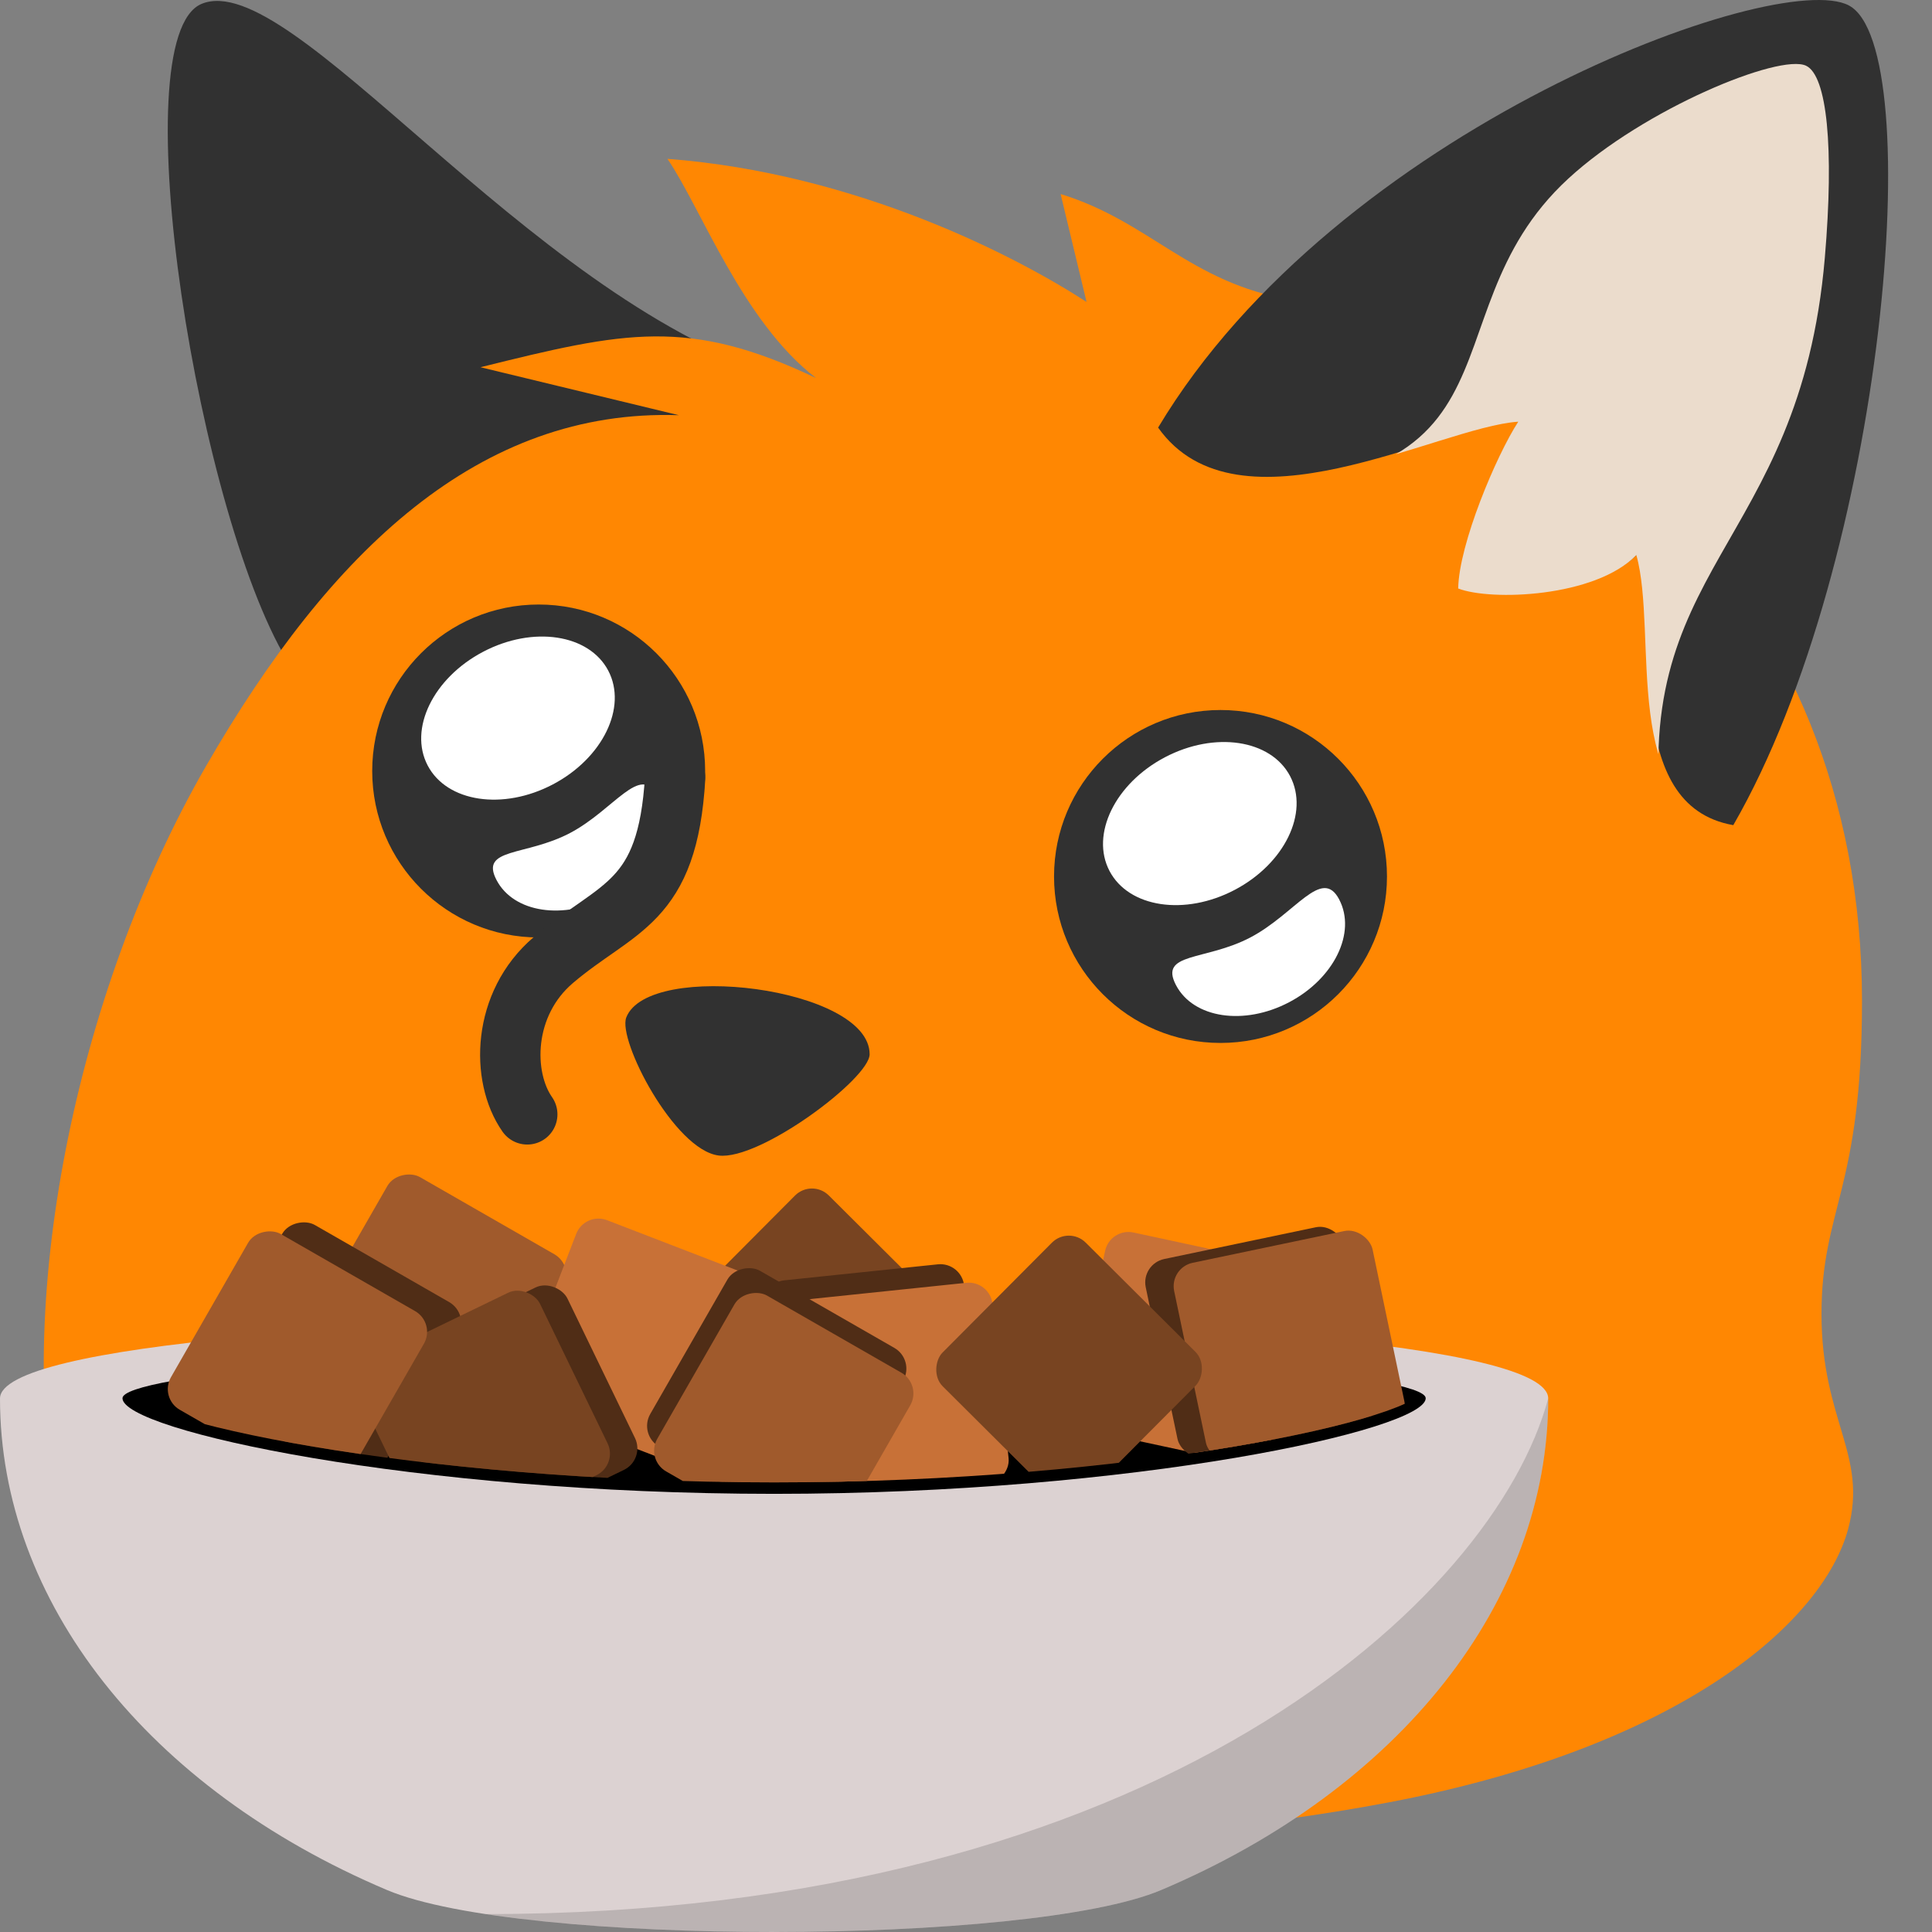
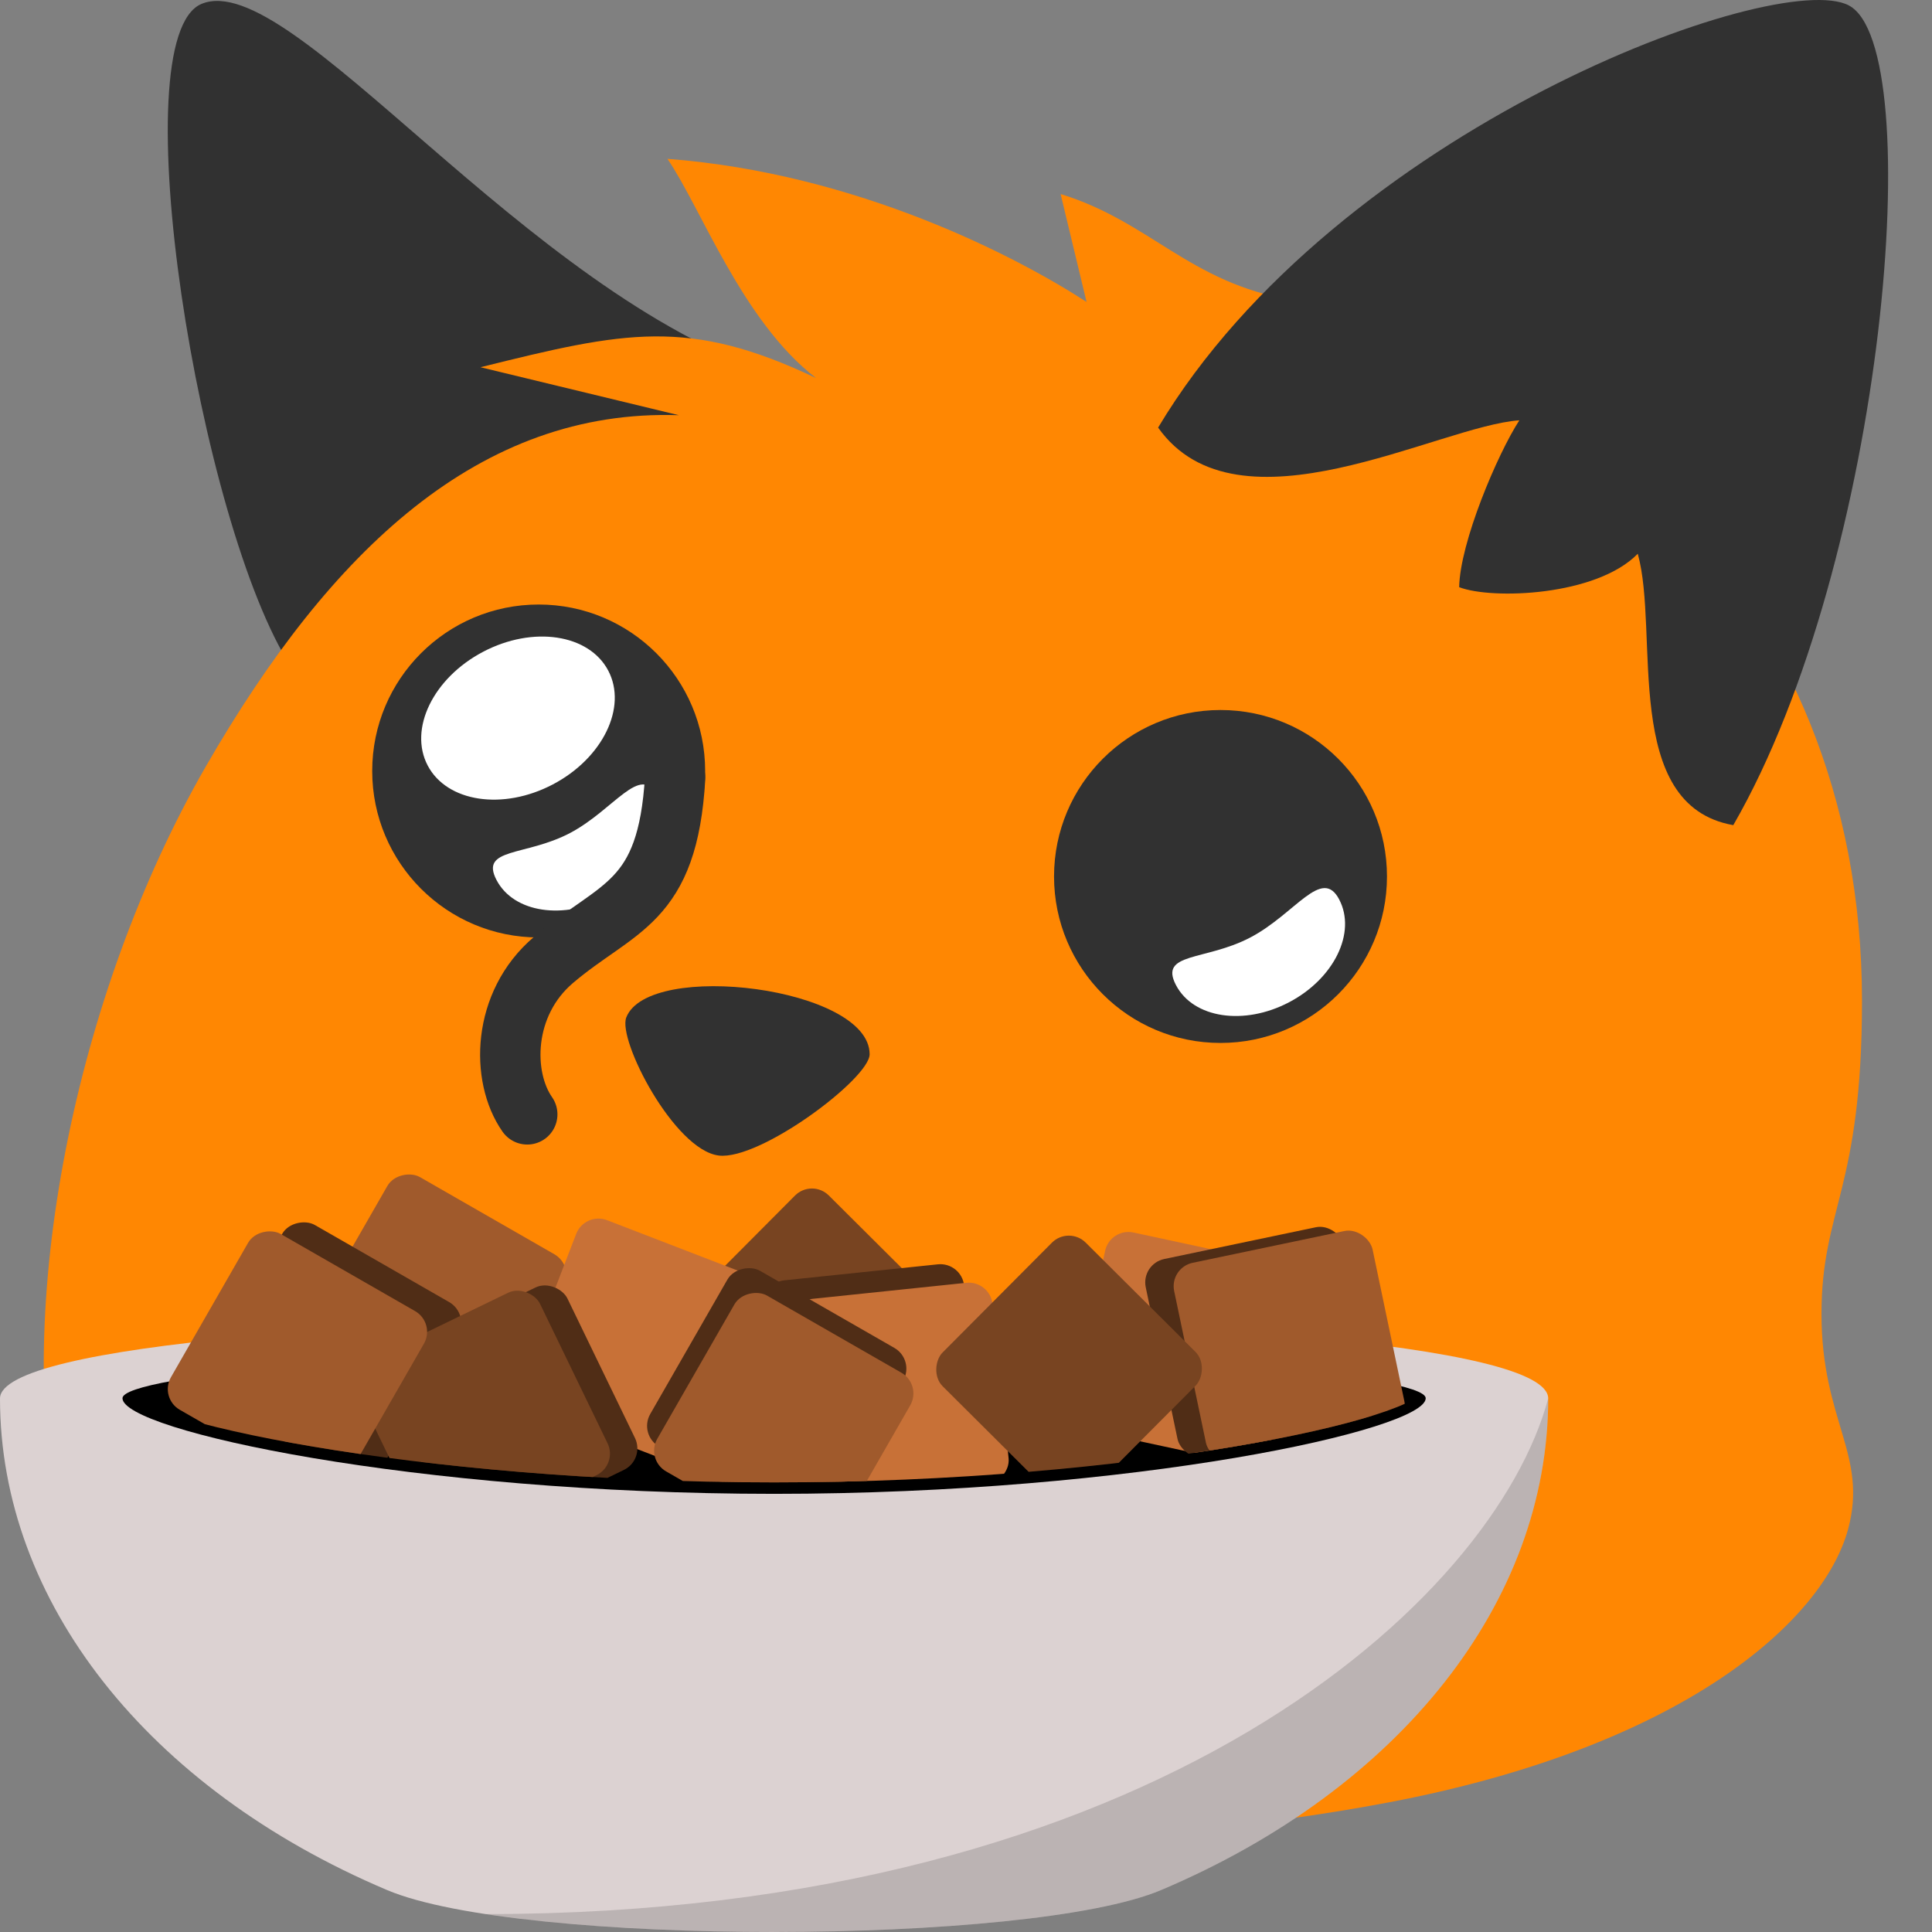
<svg xmlns="http://www.w3.org/2000/svg" xmlns:ns1="http://www.inkscape.org/namespaces/inkscape" xmlns:ns2="http://sodipodi.sourceforge.net/DTD/sodipodi-0.dtd" xmlns:xlink="http://www.w3.org/1999/xlink" width="128" height="128" viewBox="0 0 128 128" version="1.1" id="svg8" ns1:version="0.92.4 5da689c313, 2019-01-14" ns2:docname="blobfoxnomcroutons.svg" ns1:export-filename="/home/kevin/Encfs/Media-Enc/Projekte/Grafiken/2019.07.30 - blobfox/blobfoxcookie.png" ns1:export-xdpi="96" ns1:export-ydpi="96">
  <rect x="0" y="0" width="128" height="128" fill="#808080" stroke="none" />
  <defs id="defs2">
    <linearGradient ns1:collect="always" id="linearGradient879">
      <stop style="stop-color:#ff7505;stop-opacity:1" offset="0" id="stop875" />
      <stop style="stop-color:#ff8702;stop-opacity:1" offset="1" id="stop877" />
    </linearGradient>
    <mask maskUnits="userSpaceOnUse" id="mask914">
      <path ns2:nodetypes="sssssssss" ns1:connector-curvature="0" id="path916" d="m 154.912,68.61 c 0,13.309 -2.851,14.612 -2.851,22.037 0,7.522 3.279,9.892 1.879,15.119 -1.747,6.519 -11.675,15.32 -32.3,19.246 -19.549,3.722 -44.713,3.715 -57.604,1.179 -12.971,-2.551 -33.636,-9.971 -35.993,-20.68 -3.353,-15.232 0.95,-36.745 10.314,-53.45 13.122,-23.41 38.499,-39.742 76.385,-32.803 18.754,3.435 40.17,20.227 40.17,49.352 z" style="opacity:1;fill:#ffffff;fill-opacity:1;fill-rule:evenodd;stroke:none;stroke-width:2.8;stroke-linecap:round;stroke-linejoin:round;stroke-miterlimit:4;stroke-dasharray:none;stroke-dashoffset:0;stroke-opacity:1;paint-order:markers stroke fill" />
    </mask>
    <clipPath clipPathUnits="userSpaceOnUse" id="clipPath939">
      <path style="opacity:1;fill:#ffffff;fill-opacity:1;fill-rule:evenodd;stroke:none;stroke-width:2.8;stroke-linecap:round;stroke-linejoin:round;stroke-miterlimit:4;stroke-dasharray:none;stroke-dashoffset:0;stroke-opacity:1;paint-order:markers stroke fill" d="m 150.702,0.513 c -3.588,-1.838 -33.067,6.515 -45.386,27.097 5.488,7.742 19.199,1.052 24.752,0.676 -1.518,2.343 -3.958,7.251 -4.009,10.319 2.256,0.871 6.464,0.348 8.501,-1.397 1.408,2.738 0.277,11.991 8.031,13.355 11.962,-15.595 13.616,-47.229 8.111,-50.05 z" id="path941" ns1:connector-curvature="0" ns2:nodetypes="scccccs" />
    </clipPath>
    <clipPath clipPathUnits="userSpaceOnUse" id="clipPath846">
      <path ns2:nodetypes="ssssssscccccccccs" ns1:connector-curvature="0" id="path848" d="m 391.794,425.42 c 1.657,13.018 -0.969,14.646 -0.045,21.909 0.936,7.358 4.439,9.267 3.72,14.554 -0.897,6.594 -9.513,16.438 -29.197,22.846 -18.658,6.074 -43.271,9.2 -56.195,8.325 -13.005,-0.881 -34.141,-5.565 -37.78,-15.746 -5.176,-14.481 -3.547,-36.67 3.434,-53.563 3.058,-7.4 11.253,-21.298 21.357,-27.692 l 8.117,-0.596 -12.767,-1.326 c 5.835,-2.879 11.39,-4.673 15.79,-5.331 1.441,0.886 3.341,1.689 5.005,2.251 -3.514,-1.724 -8.618,-10.207 -11.061,-13.143 13.215,-0.669 24.87,3.072 30.03,5.559 l -4.323,-6.209 c 6.881,0.777 11.291,4.589 18.481,4.892 18.77,1.025 41.809,14.783 45.434,43.271 z" style="opacity:1;fill:url(#linearGradient850);fill-opacity:1;fill-rule:evenodd;stroke:none;stroke-width:2.8;stroke-linecap:round;stroke-linejoin:round;stroke-miterlimit:4;stroke-dasharray:none;stroke-dashoffset:0;stroke-opacity:1;paint-order:markers stroke fill" />
    </clipPath>
    <linearGradient ns1:collect="always" xlink:href="#linearGradient879" id="linearGradient850" gradientUnits="userSpaceOnUse" gradientTransform="matrix(0.978,-0.124,0.124,0.978,231.789,378.026)" x1="114.287" y1="112.444" x2="95.348" y2="85.856" />
    <clipPath clipPathUnits="userSpaceOnUse" id="clipPath848">
-       <path ns2:nodetypes="scccccs" ns1:connector-curvature="0" id="path850" d="M 151.144,0.339 C 146.27,-2.231 116.364,8.723 104.218,29.017 c 5.411,7.634 19.064,-0.123 24.539,-0.494 -1.496,2.31 -4.036,8.311 -4.087,11.335 2.224,0.859 9.32,0.611 12.132,-2.27 1.5,5.356 -1.156,17.091 6.49,18.436 10.366,-17.966 13.247,-52.839 7.853,-55.684 z" style="opacity:1;fill:#333333;fill-opacity:1;fill-rule:evenodd;stroke:none;stroke-width:2.8;stroke-linecap:round;stroke-linejoin:round;stroke-miterlimit:4;stroke-dasharray:none;stroke-dashoffset:0;stroke-opacity:1;paint-order:markers stroke fill" />
-     </clipPath>
+       </clipPath>
    <clipPath clipPathUnits="userSpaceOnUse" id="clipPath912">
      <path ns2:nodetypes="cccsc" ns1:connector-curvature="0" id="path914" d="m 65.918,88.486 c 3.703,0.07 6.655,-0.269 9.543,-1.348 2.69,1.02 6.357,2.273 10.787,3.179 -0.823,8.607 -4.527,17.651 -13.321,16.794 -8.359,-0.815 -7.913,-9.46 -7.008,-18.625 z" style="opacity:1;fill:#cf1d32;fill-opacity:1;fill-rule:evenodd;stroke:none;stroke-width:14;stroke-linecap:round;stroke-linejoin:round;stroke-miterlimit:4;stroke-dasharray:none;stroke-dashoffset:0;stroke-opacity:1;paint-order:stroke fill markers" />
    </clipPath>
    <clipPath clipPathUnits="userSpaceOnUse" id="clipPath1215">
      <path style="opacity:1;fill:#000000;fill-opacity:1;stroke:none;stroke-width:3;stroke-linecap:round;stroke-linejoin:miter;stroke-miterlimit:4;stroke-dasharray:none;stroke-opacity:1;paint-order:markers stroke fill" d="m 121.369,92.746 c 1.2e-4,2.095 -19.328,6.335 -43.171,6.335 -23.843,0 -43.171,-4.199 -43.171,-6.335 l -3.146,-20.317 96.284,-0.214 z" id="path1217" ns1:connector-curvature="0" ns2:nodetypes="cscccc" />
    </clipPath>
  </defs>
  <ns2:namedview id="base" pagecolor="#ffffff" bordercolor="#666666" borderopacity="1.0" ns1:pageopacity="0.0" ns1:pageshadow="2" ns1:zoom="5.6" ns1:cx="-10.239074" ns1:cy="12.500493" ns1:document-units="px" ns1:current-layer="layer2" showgrid="false" units="px" fit-margin-top="0" fit-margin-left="0" fit-margin-right="0" fit-margin-bottom="0" ns1:window-width="3840" ns1:window-height="1982" ns1:window-x="2880" ns1:window-y="0" ns1:window-maximized="1" showguides="false" />
  <g ns1:groupmode="layer" id="layer3" ns1:label="Ear  back">
    <path style="opacity:1;fill:#313131;fill-opacity:1;fill-rule:evenodd;stroke:none;stroke-width:2.8;stroke-linecap:round;stroke-linejoin:round;stroke-miterlimit:4;stroke-dasharray:none;stroke-dashoffset:0;stroke-opacity:1;paint-order:markers stroke fill" d="M 13.364,0.253 C 19.31,-2.181 34.664,19.384 51.374,24.82 L 19.307,44.217 C 13.193,34.794 7.976,2.459 13.364,0.253 Z" id="rect870" ns1:connector-curvature="0" ns2:nodetypes="sccs" />
  </g>
  <g ns1:groupmode="layer" id="layer4" ns1:label="Body">
    <path style="opacity:1;fill:#ff8702;fill-opacity:1;fill-rule:evenodd;stroke:none;stroke-width:2.8;stroke-linecap:round;stroke-linejoin:round;stroke-miterlimit:4;stroke-dasharray:none;stroke-dashoffset:0;stroke-opacity:1;paint-order:markers stroke fill" d="m 123.362,66.319 c 0,12.527 -2.683,13.753 -2.683,20.741 0,7.08 3.086,9.311 1.768,14.23 -1.644,6.136 -10.989,14.419 -30.402,18.115 -18.4,3.503 -42.085,3.497 -54.218,1.11 C 25.618,118.114 6.168,111.131 3.949,101.051 0.794,86.714 4.941,65.858 13.657,50.743 21.902,36.445 31.791,27.064 44.977,27.508 L 31.833,24.33 c 9.553,-2.374 13.777,-3.309 22.236,0.719 -4.892,-3.757 -7.618,-11.27 -9.849,-14.525 12.594,0.959 23.181,6.503 27.767,9.481 l -1.718,-7.148 c 5.91,1.806 8.512,5.857 15.284,7.011 17.651,3.233 37.809,19.038 37.809,46.452 z" id="path837" ns1:connector-curvature="0" ns2:nodetypes="ssssssscccccccs" />
  </g>
  <g ns1:groupmode="layer" id="layer5" ns1:label="Ear front">
    <path ns2:nodetypes="scccccs" ns1:connector-curvature="0" id="path873" d="M 122.495,0.361 C 117.74,-2.146 88.574,8.537 76.728,28.329 c 5.277,7.445 18.593,-0.12 23.932,-0.482 -1.459,2.253 -3.936,8.105 -3.986,11.055 2.169,0.837 9.089,0.596 11.832,-2.214 1.463,5.224 -1.127,16.668 6.329,17.98 10.11,-17.522 12.92,-51.531 7.658,-54.306 z" style="opacity:1;fill:#313131;fill-opacity:1;fill-rule:evenodd;stroke:none;stroke-width:2.8;stroke-linecap:round;stroke-linejoin:round;stroke-miterlimit:4;stroke-dasharray:none;stroke-dashoffset:0;stroke-opacity:1;paint-order:markers stroke fill" />
    <path style="opacity:1;fill:#ebdccc;fill-opacity:1;fill-rule:evenodd;stroke:none;stroke-width:2.874;stroke-linecap:round;stroke-linejoin:round;stroke-miterlimit:4;stroke-dasharray:none;stroke-dashoffset:0;stroke-opacity:1;paint-order:markers stroke fill" d="m 148.359,4.336 c -1.788,-0.848 -11.006,2.906 -16.193,7.672 -10.533,9.677 -1.071,22.665 -28.294,20.811 6.009,14.754 19.118,20.291 34.812,24.003 -2.67,-18.584 9.243,-19.505 10.95,-39.434 0.643,-7.513 0.149,-12.376 -1.275,-13.052 z" id="path958" ns1:connector-curvature="0" ns2:nodetypes="ssccss" clip-path="url(#clipPath848)" transform="matrix(0.973,0,0,0.975,-24.695,0.128)" />
  </g>
  <g ns1:label="Face" ns1:groupmode="layer" id="layer1" transform="translate(-26.912,0.031)">
    <circle style="opacity:1;fill:#313131;fill-opacity:1;fill-rule:evenodd;stroke:none;stroke-width:14;stroke-linecap:round;stroke-linejoin:round;stroke-miterlimit:4;stroke-dasharray:none;stroke-dashoffset:0;stroke-opacity:1;paint-order:stroke fill markers" id="path853" cx="107.774" cy="58.038" r="11.029" />
-     <ellipse id="circle855" style="opacity:1;fill:#ffffff;fill-opacity:1;fill-rule:evenodd;stroke:none;stroke-width:14;stroke-linecap:round;stroke-linejoin:round;stroke-miterlimit:4;stroke-dasharray:none;stroke-dashoffset:0;stroke-opacity:1;paint-order:stroke fill markers" cy="97.763" cx="68.832" rx="6.757" ry="4.964" transform="rotate(-27.716)" />
    <path style="opacity:1;fill:#ffffff;fill-opacity:1;fill-rule:evenodd;stroke:none;stroke-width:14;stroke-linecap:round;stroke-linejoin:round;stroke-miterlimit:4;stroke-dasharray:none;stroke-dashoffset:0;stroke-opacity:1;paint-order:stroke fill markers" d="m 115.636,59.561 c 1.152,2.193 -0.334,5.242 -3.319,6.81 -2.985,1.568 -6.339,1.062 -7.491,-1.131 -1.152,-2.193 1.941,-1.593 4.926,-3.162 2.985,-1.568 4.733,-4.711 5.885,-2.518 z" id="ellipse857" ns1:connector-curvature="0" ns2:nodetypes="sssss" />
    <circle r="11.029" cy="51.049" cx="62.601" id="circle865" style="opacity:1;fill:#313131;fill-opacity:1;fill-rule:evenodd;stroke:none;stroke-width:14;stroke-linecap:round;stroke-linejoin:round;stroke-miterlimit:4;stroke-dasharray:none;stroke-dashoffset:0;stroke-opacity:1;paint-order:stroke fill markers" />
    <ellipse transform="rotate(-27.716)" ry="4.964" rx="6.757" cx="32.092" cy="70.567" style="opacity:1;fill:#ffffff;fill-opacity:1;fill-rule:evenodd;stroke:none;stroke-width:14;stroke-linecap:round;stroke-linejoin:round;stroke-miterlimit:4;stroke-dasharray:none;stroke-dashoffset:0;stroke-opacity:1;paint-order:stroke fill markers" id="ellipse867" />
    <path ns2:nodetypes="sssss" ns1:connector-curvature="0" id="path869" d="m 70.469,52.682 c 1.136,2.162 -0.329,5.167 -3.272,6.714 -2.943,1.546 -6.249,1.047 -7.385,-1.115 -1.136,-2.162 1.913,-1.571 4.856,-3.117 2.943,-1.546 4.665,-4.644 5.801,-2.482 z" style="opacity:1;fill:#ffffff;fill-opacity:1;fill-rule:evenodd;stroke:none;stroke-width:14;stroke-linecap:round;stroke-linejoin:round;stroke-miterlimit:4;stroke-dasharray:none;stroke-dashoffset:0;stroke-opacity:1;paint-order:stroke fill markers" />
    <path style="opacity:1;fill:#313131;fill-opacity:1;fill-rule:evenodd;stroke:none;stroke-width:3.8;stroke-linecap:round;stroke-linejoin:round;stroke-miterlimit:4;stroke-dasharray:none;stroke-dashoffset:0;stroke-opacity:1;paint-order:markers stroke fill" d="m 84.527,69.816 c 0,1.611 -7.267,7.051 -9.999,6.709 -2.942,-0.368 -6.708,-7.648 -6.124,-9.147 1.481,-3.806 16.123,-2.001 16.123,2.438 z" id="rect902" ns1:connector-curvature="0" ns2:nodetypes="ssss" />
    <path style="display:inline;fill:none;stroke:#313131;stroke-width:4;stroke-linecap:round;stroke-linejoin:round;stroke-miterlimit:4;stroke-dasharray:none;stroke-opacity:1" d="m 71.642,51.482 c -0.488,8.432 -3.813,8.479 -8.062,12.087 -3.414,2.899 -3.474,7.745 -1.736,10.229" id="path890" ns1:connector-curvature="0" ns2:nodetypes="csc" />
  </g>
  <g ns1:groupmode="layer" id="layer6" ns1:label="Whiskers" style="display:none">
    <path style="fill:none;fill-opacity:1;stroke:#313131;stroke-width:2.5;stroke-linecap:round;stroke-linejoin:round;stroke-miterlimit:4;stroke-dasharray:none;stroke-opacity:1" d="m 68.646,77.025 c 9.338,-1.395 20.514,-0.625 30.695,1.011" id="path943" ns1:connector-curvature="0" ns2:nodetypes="cc" />
    <path ns2:nodetypes="cc" ns1:connector-curvature="0" id="path945" d="m 67.229,83.131 c 11.44,0.449 21.055,4.55 30.035,11.482" style="fill:none;fill-opacity:1;stroke:#313131;stroke-width:2.5;stroke-linecap:round;stroke-linejoin:round;stroke-miterlimit:4;stroke-dasharray:none;stroke-opacity:1" />
    <path ns2:nodetypes="cc" ns1:connector-curvature="0" id="path947" d="M 32.895,71.457 C 26.719,67.627 21.193,65.441 14.568,63.586" style="fill:none;fill-opacity:1;stroke:#313131;stroke-width:2.5;stroke-linecap:round;stroke-linejoin:round;stroke-miterlimit:4;stroke-dasharray:none;stroke-opacity:1" />
    <path style="fill:none;fill-opacity:1;stroke:#313131;stroke-width:2.5;stroke-linecap:round;stroke-linejoin:round;stroke-miterlimit:4;stroke-dasharray:none;stroke-opacity:1" d="M 32.162,76.368 C 24.398,74.197 17.84,73.287 10.804,73.047" id="path949" ns1:connector-curvature="0" ns2:nodetypes="cc" />
  </g>
  <g ns1:groupmode="layer" id="layer2" ns1:label="Croutons">
    <path transform="translate(-26.912,0.031)" style="opacity:1;fill:#dcd2d2;fill-opacity:1;stroke:none;stroke-width:3;stroke-linecap:round;stroke-linejoin:miter;stroke-miterlimit:4;stroke-dasharray:none;stroke-opacity:1;paint-order:markers stroke fill" d="m 129.484,92.621 c 0,13.435 -9.775,25.85 -25.643,32.568 -8.701,3.683 -42.473,3.731 -51.286,0 -15.868,-6.718 -25.643,-19.132 -25.643,-32.568 0,-7.197 102.572,-7.246 102.572,0 z" id="path849" ns1:connector-curvature="0" ns2:nodetypes="csscc" />
    <path transform="translate(-26.912,0.031)" ns2:nodetypes="cscc" ns1:connector-curvature="0" id="path876" d="m 129.484,92.621 c 0,13.435 -9.775,25.85 -25.643,32.568 -7.201,3.048 -31.575,3.607 -44.76,1.593 44.457,0 66.844,-20.876 70.403,-34.161 z" style="opacity:0.149;fill:#000000;fill-opacity:1;stroke:none;stroke-width:3;stroke-linecap:round;stroke-linejoin:miter;stroke-miterlimit:4;stroke-dasharray:none;stroke-opacity:1;paint-order:markers stroke fill" />
    <path transform="translate(-26.912,0.031)" style="opacity:1;fill:#000000;fill-opacity:1;stroke:none;stroke-width:3;stroke-linecap:round;stroke-linejoin:miter;stroke-miterlimit:4;stroke-dasharray:none;stroke-opacity:1;paint-order:markers stroke fill" d="m 121.369,92.605 c 10e-5,2.095 -19.328,6.335 -43.171,6.335 -23.843,0 -43.171,-4.199 -43.171,-6.335 1.07e-4,-1.52 19.328,-3.365 43.171,-3.365 23.843,0 43.171,1.844 43.171,3.365 z" id="path871" ns1:connector-curvature="0" ns2:nodetypes="cscsc" />
    <g style="" id="g1213" clip-path="url(#clipPath1215)" transform="translate(-26.912,-0.869)">
      <rect transform="rotate(12.155)" ry="1.583" y="59.197" x="115.516" height="13.431" width="13.431" id="rect905" style="opacity:1;fill:#c87137;fill-opacity:1;stroke:none;stroke-width:3;stroke-linecap:round;stroke-linejoin:miter;stroke-miterlimit:4;stroke-dasharray:none;stroke-opacity:1;paint-order:markers stroke fill" />
      <rect style="opacity:1;fill:#502d16;fill-opacity:1;stroke:none;stroke-width:3;stroke-linecap:round;stroke-linejoin:miter;stroke-miterlimit:4;stroke-dasharray:none;stroke-opacity:1;paint-order:markers stroke fill" id="rect1079" width="13.431" height="13.431" x="82.972" y="103.823" ry="1.583" transform="rotate(-11.831)" />
      <rect transform="rotate(-11.831)" ry="1.583" y="104.455" x="84.764" height="13.431" width="13.431" id="rect874" style="opacity:1;fill:#a05a2c;fill-opacity:1;stroke:none;stroke-width:3;stroke-linecap:round;stroke-linejoin:miter;stroke-miterlimit:4;stroke-dasharray:none;stroke-opacity:1;paint-order:markers stroke fill" />
      <rect transform="rotate(-60.147)" ry="1.583" y="85.144" x="-54.577" height="13.431" width="13.431" id="rect903" style="opacity:1;fill:#a05a2c;fill-opacity:1;stroke:none;stroke-width:3;stroke-linecap:round;stroke-linejoin:miter;stroke-miterlimit:4;stroke-dasharray:none;stroke-opacity:1;paint-order:markers stroke fill" />
      <rect style="opacity:1;fill:#784421;fill-opacity:1;stroke:none;stroke-width:3;stroke-linecap:round;stroke-linejoin:miter;stroke-miterlimit:4;stroke-dasharray:none;stroke-opacity:1;paint-order:markers stroke fill" id="rect901" width="13.431" height="13.431" x="112.896" y="-0.978" ry="1.583" transform="rotate(44.87)" />
      <rect transform="rotate(84.049)" ry="1.583" y="-81.377" x="93.41" height="13.431" width="13.431" id="rect1002" style="opacity:1;fill:#502d16;fill-opacity:1;stroke:none;stroke-width:3;stroke-linecap:round;stroke-linejoin:miter;stroke-miterlimit:4;stroke-dasharray:none;stroke-opacity:1;paint-order:markers stroke fill" />
      <rect style="opacity:1;fill:#c87137;fill-opacity:1;stroke:none;stroke-width:3;stroke-linecap:round;stroke-linejoin:miter;stroke-miterlimit:4;stroke-dasharray:none;stroke-opacity:1;paint-order:markers stroke fill" id="rect889" width="13.431" height="13.431" x="94.823" y="-83.123" ry="1.583" transform="rotate(84.049)" />
      <rect transform="rotate(21.089)" ry="1.583" y="52.082" x="90.454" height="13.431" width="13.431" id="rect891" style="opacity:1;fill:#c87137;fill-opacity:1;stroke:none;stroke-width:3;stroke-linecap:round;stroke-linejoin:miter;stroke-miterlimit:4;stroke-dasharray:none;stroke-opacity:1;paint-order:markers stroke fill" />
      <rect transform="rotate(-60.147)" ry="1.583" y="107.77" x="-48.746" height="13.431" width="13.431" id="rect1006" style="opacity:1;fill:#502d16;fill-opacity:1;stroke:none;stroke-width:3;stroke-linecap:round;stroke-linejoin:miter;stroke-miterlimit:4;stroke-dasharray:none;stroke-opacity:1;paint-order:markers stroke fill" />
      <rect style="opacity:1;fill:#a05a2c;fill-opacity:1;stroke:none;stroke-width:3;stroke-linecap:round;stroke-linejoin:miter;stroke-miterlimit:4;stroke-dasharray:none;stroke-opacity:1;paint-order:markers stroke fill" id="rect893" width="13.431" height="13.431" x="-49.939" y="108.992" ry="1.583" transform="rotate(-60.147)" />
      <rect transform="rotate(44.87)" ry="1.583" y="-10.772" x="127.161" height="13.431" width="13.431" id="rect895" style="opacity:1;fill:#784421;fill-opacity:1;stroke:none;stroke-width:3;stroke-linecap:round;stroke-linejoin:miter;stroke-miterlimit:4;stroke-dasharray:none;stroke-opacity:1;paint-order:markers stroke fill" />
      <rect style="opacity:1;fill:#502d16;fill-opacity:1;stroke:none;stroke-width:3;stroke-linecap:round;stroke-linejoin:miter;stroke-miterlimit:4;stroke-dasharray:none;stroke-opacity:1;paint-order:markers stroke fill" id="rect998" width="13.431" height="13.431" x="-60.795" y="80.679" ry="1.583" transform="rotate(-60.147)" />
      <rect transform="rotate(-25.836)" ry="1.583" y="104.745" x="6.757" height="13.431" width="13.431" id="rect1004" style="opacity:1;fill:#502d16;fill-opacity:1;stroke:none;stroke-width:3;stroke-linecap:round;stroke-linejoin:miter;stroke-miterlimit:4;stroke-dasharray:none;stroke-opacity:1;paint-order:markers stroke fill" />
      <rect style="opacity:1;fill:#784421;fill-opacity:1;stroke:none;stroke-width:3;stroke-linecap:round;stroke-linejoin:miter;stroke-miterlimit:4;stroke-dasharray:none;stroke-opacity:1;paint-order:markers stroke fill" id="rect897" width="13.431" height="13.431" x="4.97" y="104.268" ry="1.583" transform="rotate(-25.836)" />
      <rect transform="rotate(-60.147)" ry="1.583" y="79.016" x="-62.437" height="13.431" width="13.431" id="rect899" style="opacity:1;fill:#a05a2c;fill-opacity:1;stroke:none;stroke-width:3;stroke-linecap:round;stroke-linejoin:miter;stroke-miterlimit:4;stroke-dasharray:none;stroke-opacity:1;paint-order:markers stroke fill" />
    </g>
  </g>
</svg>